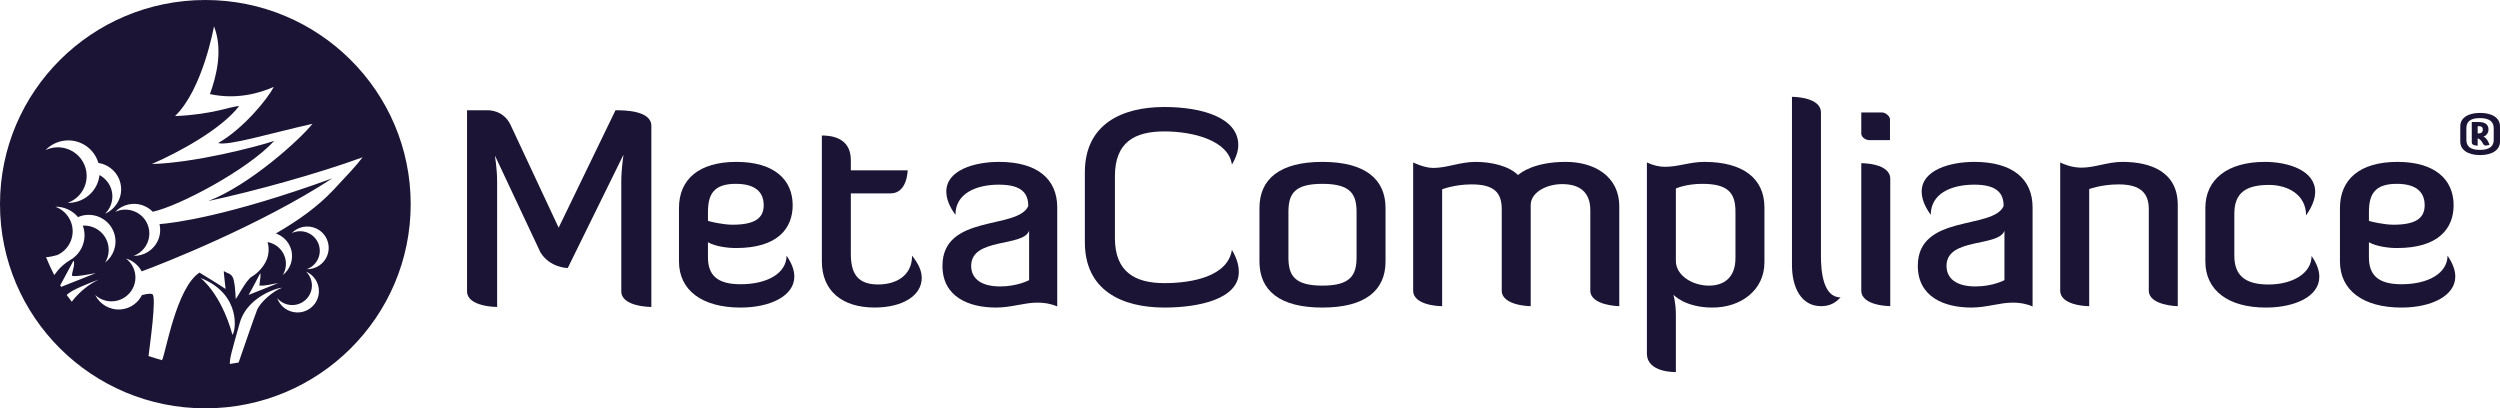
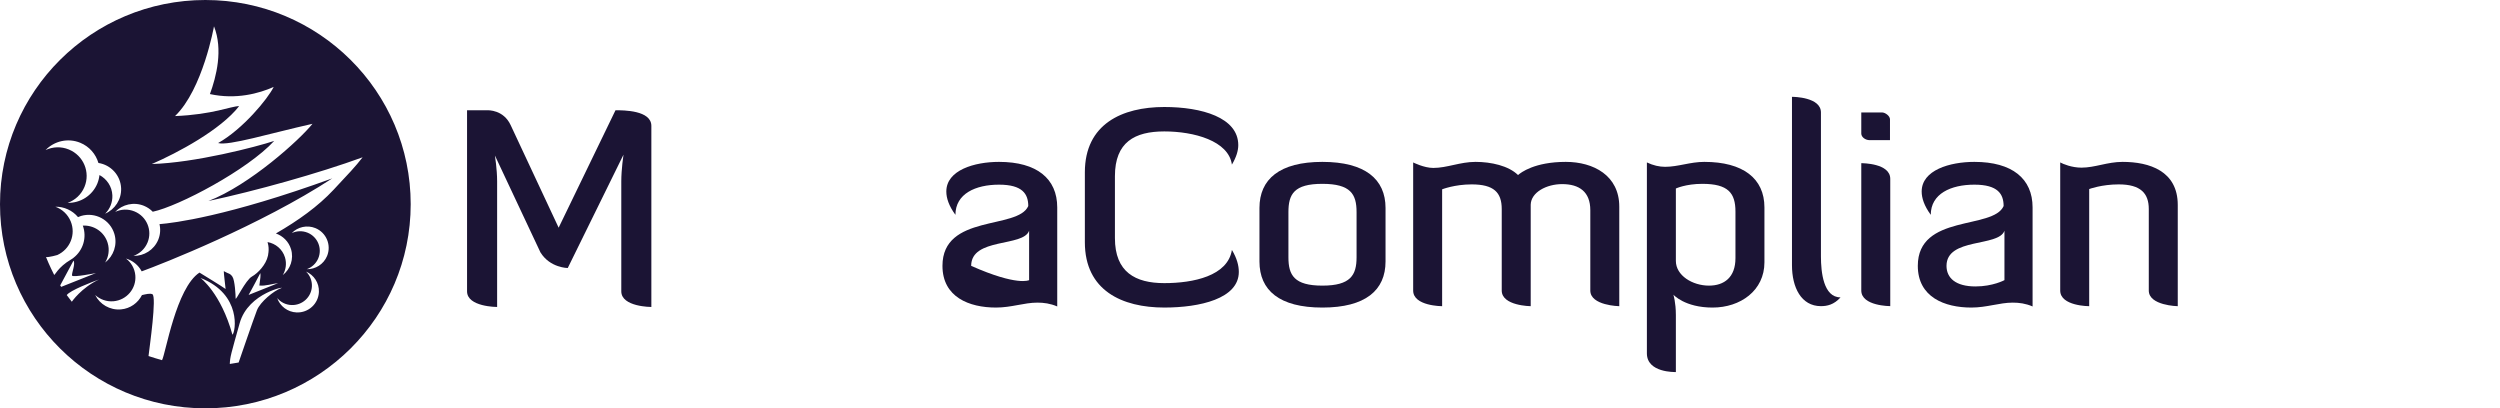
<svg xmlns="http://www.w3.org/2000/svg" width="300" height="49" viewBox="0 0 300 49" fill="none">
  <path d="M74.555 21.758C74.555 20.309 74.818 18.564 74.818 18.564L68.131 32.161C68.131 32.161 66.012 32.161 64.853 30.285L59.39 18.663C59.39 18.663 59.655 20.309 59.655 21.758V36.837C59.655 36.837 56.046 36.837 56.046 34.96V13.23H58.462C58.596 13.23 60.416 13.165 61.276 15.008L67.037 27.322C68.099 25.115 72.799 15.403 73.86 13.23C74.818 13.23 78.163 13.23 78.163 15.108V36.837C78.163 36.837 74.555 36.837 74.555 34.96V21.758Z" fill="#1B1434" />
-   <path d="M84.955 26.505C85.122 26.57 86.712 26.966 87.902 26.966C90.684 26.966 91.644 26.11 91.644 24.628C91.644 23.146 90.749 22.06 88.3 22.06C85.649 22.06 84.955 23.311 84.955 25.45V26.505ZM95.32 33.188C95.32 35.526 92.405 36.908 88.864 36.908C84.26 36.908 81.478 34.835 81.478 31.378V24.956C81.478 21.501 83.896 19.426 88.365 19.426C92.834 19.426 95.121 21.5 95.121 24.628C95.121 27.361 93.364 29.764 88.333 29.764C87.24 29.764 85.85 29.567 84.955 29.07V30.884C84.955 33.024 86.082 34.109 88.864 34.109C92.041 34.109 94.359 32.826 94.392 30.686C95.021 31.607 95.32 32.43 95.32 33.188Z" fill="#1B1434" />
-   <path d="M98.624 16.261C99.386 16.261 102.1 16.326 102.1 19.19V20.443H108.92C108.92 20.443 108.887 23.207 106.867 23.207H102.1V30.449C102.1 32.722 102.828 34.137 105.378 34.137C107.495 34.137 109.449 33.116 109.449 30.68C110.21 31.636 110.608 32.492 110.608 33.347C110.608 35.487 108.292 36.904 104.948 36.904C101.007 36.904 98.624 34.862 98.624 31.373V16.261Z" fill="#1B1434" />
-   <path d="M123.493 27.69C122.797 29.666 116.54 28.481 116.54 31.903C116.54 33.352 117.63 34.373 120.017 34.373C122.102 34.373 123.493 33.617 123.493 33.617V27.69ZM123.392 24.727C123.392 23.278 122.697 22.159 119.884 22.159C117.072 22.159 114.651 23.244 114.651 25.78C113.857 24.693 113.559 23.771 113.559 22.981C113.559 20.413 116.936 19.426 119.884 19.426C124.418 19.426 126.868 21.434 126.868 24.891V36.776C126.039 36.415 125.244 36.315 124.485 36.315C122.895 36.315 121.371 36.907 119.517 36.907C116.305 36.907 113.096 35.657 113.096 31.901C113.096 25.648 122.135 27.591 123.392 24.727Z" fill="#1B1434" />
+   <path d="M123.493 27.69C122.797 29.666 116.54 28.481 116.54 31.903C122.102 34.373 123.493 33.617 123.493 33.617V27.69ZM123.392 24.727C123.392 23.278 122.697 22.159 119.884 22.159C117.072 22.159 114.651 23.244 114.651 25.78C113.857 24.693 113.559 23.771 113.559 22.981C113.559 20.413 116.936 19.426 119.884 19.426C124.418 19.426 126.868 21.434 126.868 24.891V36.776C126.039 36.415 125.244 36.315 124.485 36.315C122.895 36.315 121.371 36.907 119.517 36.907C116.305 36.907 113.096 35.657 113.096 31.901C113.096 25.648 122.135 27.591 123.392 24.727Z" fill="#1B1434" />
  <path d="M133.791 21.137V28.577C133.791 32.658 136.243 33.975 139.717 33.975C143.191 33.975 147.333 33.12 147.829 29.992C148.426 30.979 148.658 31.869 148.658 32.627C148.658 35.854 143.956 36.906 139.717 36.906C134.654 36.906 130.183 34.865 130.183 29.07V20.675C130.183 14.882 134.654 12.84 139.717 12.84C144.187 12.84 148.593 14.091 148.593 17.416C148.593 18.074 148.359 18.865 147.829 19.754C147.432 16.89 143.262 15.77 139.717 15.77C136.171 15.77 133.791 17.053 133.791 21.137Z" fill="#1B1434" />
  <path d="M162.788 25.451C162.788 23.311 162.092 22.061 158.683 22.061C155.273 22.061 154.611 23.311 154.611 25.451V30.884C154.611 33.024 155.306 34.275 158.683 34.275C162.059 34.275 162.788 33.024 162.788 30.884V25.451ZM166.264 31.378C166.264 34.835 163.849 36.908 158.683 36.908C153.517 36.908 151.135 34.835 151.135 31.378V24.956C151.135 21.501 153.553 19.426 158.683 19.426C163.813 19.426 166.264 21.5 166.264 24.956V31.378Z" fill="#1B1434" />
  <path d="M180.208 25.089C180.208 23.081 179.249 22.127 176.6 22.127C174.547 22.127 173.056 22.718 173.056 22.718V36.743C173.056 36.743 169.58 36.743 169.58 34.867V19.493C169.58 19.493 170.873 20.152 171.998 20.152C173.654 20.152 175.21 19.426 177.064 19.426C178.918 19.426 181.037 19.887 182.162 21.006C182.494 20.712 184.15 19.426 187.892 19.426C191.236 19.426 194.313 21.073 194.313 24.793V36.743C194.313 36.743 190.837 36.679 190.837 34.866V25.221C190.837 23.015 189.512 22.093 187.461 22.093C185.576 22.093 183.72 23.081 183.685 24.561V36.742C183.685 36.742 180.208 36.71 180.208 34.865V25.088L180.208 25.089Z" fill="#1B1434" />
  <path d="M201.104 31.312C201.104 33.056 203.091 34.275 205.077 34.275C206.898 34.275 208.255 33.286 208.255 30.983V25.386C208.255 23.146 207.362 22.061 204.282 22.061C202.297 22.061 201.104 22.62 201.104 22.62V31.312ZM201.104 44.645C201.003 44.645 197.627 44.743 197.627 42.405V19.492C198.389 19.854 199.118 20.018 199.814 20.018C201.367 20.018 202.825 19.426 204.514 19.426C209.15 19.426 211.732 21.402 211.732 24.891V31.476C211.732 34.866 208.853 36.908 205.508 36.908C202.164 36.908 200.806 35.361 200.806 35.361C200.806 35.361 201.104 36.283 201.104 37.798L201.104 44.645Z" fill="#1B1434" />
  <path d="M215.037 11.619C215.236 11.619 218.513 11.652 218.513 13.496V30.78C218.513 32.655 218.811 35.685 220.864 35.685C220.07 36.573 219.242 36.738 218.513 36.738C216.13 36.738 215.037 34.468 215.037 31.832V11.619Z" fill="#1B1434" />
  <path d="M223.354 19.583C223.487 19.583 226.831 19.583 226.831 21.46V36.736C226.831 36.736 223.354 36.736 223.354 34.859V19.583ZM223.354 13.493H225.838C226.237 13.493 226.798 13.921 226.798 14.316V16.818H224.349C223.852 16.818 223.354 16.456 223.354 16.028V13.493Z" fill="#1B1434" />
  <path d="M240.534 27.69C239.839 29.666 233.581 28.481 233.581 31.903C233.581 33.352 234.673 34.373 237.057 34.373C239.144 34.373 240.534 33.617 240.534 33.617V27.69ZM240.434 24.727C240.434 23.278 239.739 22.159 236.925 22.159C234.112 22.159 231.693 23.244 231.693 25.78C230.899 24.693 230.601 23.771 230.601 22.981C230.601 20.413 233.977 19.426 236.925 19.426C241.46 19.426 243.91 21.434 243.91 24.891V36.776C243.081 36.415 242.287 36.315 241.527 36.315C239.937 36.315 238.413 36.907 236.561 36.907C233.347 36.907 230.137 35.657 230.137 31.901C230.137 25.648 239.176 27.591 240.434 24.727Z" fill="#1B1434" />
  <path d="M257.854 25.089C257.854 23.213 256.896 22.127 254.245 22.127C252.193 22.127 250.703 22.686 250.703 22.686V36.743C250.703 36.743 247.226 36.743 247.226 34.866V19.492C247.592 19.69 248.618 20.118 249.775 20.118C251.398 20.118 252.888 19.426 254.709 19.426C257.921 19.426 261.331 20.513 261.331 24.595V36.743C261.331 36.743 257.854 36.679 257.854 34.866V25.089Z" fill="#1B1434" />
-   <path d="M278.317 33.219C278.317 35.591 275.371 36.908 271.895 36.908C267.425 36.908 264.643 34.866 264.643 31.377V24.956C264.643 21.499 267.326 19.426 271.794 19.426C274.576 19.426 277.822 20.446 277.822 23.014C277.822 23.837 277.489 24.758 276.728 25.845C276.728 23.343 274.508 22.191 272.29 22.191C269.543 22.191 268.12 23.112 268.12 25.646V30.683C268.12 33.022 269.378 34.14 272.225 34.14C275.072 34.14 277.39 32.823 277.39 30.716C278.053 31.671 278.317 32.496 278.317 33.219Z" fill="#1B1434" />
-   <path d="M284.271 26.505C284.437 26.57 286.026 26.966 287.217 26.966C289.999 26.966 290.96 26.11 290.96 24.628C290.96 23.146 290.066 22.06 287.615 22.06C284.966 22.06 284.271 23.311 284.271 25.45V26.505ZM294.634 33.188C294.634 35.526 291.72 36.908 288.178 36.908C283.576 36.908 280.794 34.835 280.794 31.378V24.956C280.794 21.501 283.213 19.426 287.681 19.426C292.15 19.426 294.435 21.5 294.435 24.628C294.435 27.361 292.682 29.764 287.647 29.764C286.557 29.764 285.165 29.567 284.271 29.07V30.884C284.271 33.024 285.396 34.109 288.178 34.109C291.356 34.109 293.674 32.826 293.707 30.686C294.337 31.607 294.634 32.43 294.634 33.188Z" fill="#1B1434" />
  <path d="M40.037 22.765C38.149 24.785 35.784 26.464 33.108 28.016C33.949 28.314 34.644 28.984 34.923 29.898C35.279 31.075 34.846 32.301 33.931 33.015C34.301 32.395 34.422 31.63 34.197 30.885C33.894 29.895 33.063 29.22 32.105 29.049C32.144 29.175 32.176 29.302 32.196 29.432C32.265 29.82 32.242 30.204 32.172 30.566C32.176 30.566 32.179 30.56 32.182 30.56C32.179 30.592 32.164 30.624 32.16 30.654C32.156 30.671 32.151 30.687 32.149 30.703C31.93 31.74 30.97 32.774 30.232 33.185C29.459 33.618 28.268 36.177 28.276 35.818C28.279 35.459 28.188 33.638 27.892 33.205C27.59 32.77 27.469 32.891 26.855 32.537C26.855 32.889 27.017 34.108 27.072 34.679C26.634 34.356 24.498 33.053 23.938 32.71C21.122 34.551 19.868 42.495 19.443 43.221C18.735 43.014 18.548 42.963 17.823 42.725C17.955 41.574 18.823 35.553 18.283 35.305C17.991 35.172 17.493 35.307 17.034 35.411C16.561 36.346 15.634 37.032 14.509 37.128C13.181 37.242 11.977 36.519 11.42 35.398C11.997 35.927 12.784 36.222 13.622 36.15C15.205 36.011 16.377 34.623 16.24 33.048C16.167 32.214 15.736 31.494 15.117 31.024C15.928 31.261 16.61 31.822 17.003 32.564C19.416 31.688 31.231 27.046 39.874 21.404C27.26 25.981 20.815 26.763 19.139 26.896C19.28 27.505 19.241 28.16 18.985 28.778C18.473 30.002 17.275 30.731 16.019 30.706C16.755 30.44 17.378 29.885 17.701 29.11C18.309 27.649 17.613 25.975 16.141 25.371C15.362 25.05 14.524 25.098 13.816 25.429C14.687 24.526 16.051 24.196 17.282 24.7C17.69 24.869 18.042 25.112 18.331 25.409C21.451 24.741 29.684 20.405 32.904 16.91C30.737 17.629 23.378 19.538 18.218 19.683C21.324 18.333 26.468 15.59 28.695 12.736C27.715 12.736 25.564 13.745 21.006 13.929C24.342 10.709 25.679 3.157 25.679 3.157C26.788 5.945 25.961 9.195 25.191 11.289C28.326 11.974 31.082 11.215 32.844 10.431C32.14 11.86 29.147 15.493 26.172 17.167C27.441 17.521 32.335 16.019 37.497 14.857C35.989 16.757 29.947 22.221 25.007 24.122C30.611 22.925 38.212 20.81 43.514 18.875C42.644 20.004 41.819 20.858 40.037 22.765ZM39.248 30.722C38.83 31.727 37.843 32.323 36.813 32.303C37.416 32.087 37.928 31.63 38.194 30.996C38.692 29.797 38.121 28.425 36.916 27.925C36.276 27.664 35.587 27.702 35.008 27.973C35.719 27.235 36.841 26.962 37.853 27.375C39.165 27.917 39.789 29.416 39.248 30.722ZM35.597 37.493C34.504 37.451 33.597 36.738 33.262 35.768C33.677 36.258 34.285 36.578 34.976 36.604C36.278 36.655 37.377 35.647 37.429 34.35C37.456 33.662 37.181 33.034 36.724 32.587C37.666 32.995 38.312 33.947 38.269 35.032C38.214 36.447 37.017 37.547 35.597 37.493ZM33.383 33.974C32.411 34.356 30.811 35.005 29.831 35.393C30.137 34.885 31.238 32.771 31.238 32.771C31.298 33.015 31.238 33.469 31.121 34.263C31.863 34.345 32.685 34.049 33.383 33.974ZM30.835 37.227C30.443 38.234 28.637 43.5 28.637 43.5L27.576 43.676C27.606 42.823 27.721 42.497 28.762 38.778C29.806 35.057 34.558 34.293 33.712 34.59C32.867 34.888 31.227 36.221 30.835 37.227ZM24.055 33.352C29.061 35.308 28.264 39.875 27.892 40.167C26.505 35.15 24.055 33.352 24.055 33.352ZM8.618 36.208L8.012 35.411C8.375 34.851 11.121 33.806 11.883 33.535C9.749 34.54 8.618 36.208 8.618 36.208ZM7.224 34.247L8.816 31.284C9.092 31.618 8.57 32.814 8.647 33.07C8.727 33.325 11.518 32.768 11.518 32.768L7.34 34.426L7.224 34.247ZM6.494 32.976C6.424 32.847 5.9 31.794 5.523 30.849C5.909 30.887 6.875 30.604 6.875 30.604C8.409 29.905 9.13 28.131 8.486 26.567C8.134 25.714 7.45 25.099 6.642 24.807C7.687 24.789 8.694 25.248 9.363 26.053C9.479 26 9.598 25.953 9.724 25.914C11.429 25.411 13.222 26.377 13.726 28.071C14.113 29.372 13.63 30.724 12.614 31.509C13.03 30.828 13.167 29.981 12.921 29.157C12.524 27.83 11.27 27 9.937 27.072C10.451 28.486 9.975 30.033 8.832 30.926C8.796 30.967 8.746 31.006 8.66 31.057C8.655 31.058 8.649 31.061 8.647 31.062C8.605 31.09 8.564 31.113 8.524 31.14C6.934 32.07 6.562 33.102 6.494 32.976ZM9.631 17.132C10.733 17.586 11.502 18.5 11.81 19.555C13.298 19.785 14.466 21.03 14.534 22.581C14.591 23.94 13.791 25.132 12.613 25.645C13.182 25.083 13.521 24.299 13.484 23.44C13.439 22.372 12.815 21.476 11.937 21.004C11.899 21.349 11.816 21.695 11.677 22.032C11.063 23.503 9.619 24.374 8.113 24.345C8.996 24.029 9.748 23.36 10.136 22.429C10.866 20.673 10.027 18.663 8.261 17.939C7.324 17.552 6.319 17.609 5.47 18.007C6.513 16.924 8.15 16.526 9.631 17.132ZM24.642 0C11.032 0 0 10.968 0 24.502C0 38.036 11.032 49 24.642 49C38.252 49 49.283 38.032 49.283 24.502C49.283 10.972 38.251 0 24.642 0Z" fill="#1B1434" />
-   <path d="M297.483 15.14H297.321V16.005H297.483C297.716 16.005 297.935 15.89 297.935 15.555C297.935 15.219 297.728 15.14 297.483 15.14ZM296.612 14.643H297.413C298.063 14.643 298.619 14.829 298.619 15.555C298.619 15.912 298.377 16.305 298.005 16.385C298.388 16.558 298.631 17.008 298.737 17.388C298.701 17.399 298.378 17.469 298.272 17.469C297.889 17.469 297.936 16.813 297.322 16.593V17.481C297.322 17.481 296.613 17.481 296.613 17.124L296.612 14.643ZM299.245 15.382C299.245 14.678 298.828 14.171 297.587 14.171C296.347 14.171 295.965 14.678 295.965 15.382V16.8C295.965 17.504 296.381 17.987 297.587 17.987C298.794 17.987 299.245 17.503 299.245 16.8V15.382ZM295.233 15.163C295.233 14.148 296.161 13.549 297.611 13.549C299.061 13.549 300 14.148 300 15.163V16.984C300 18 299.061 18.611 297.611 18.611C296.161 18.611 295.233 18 295.233 16.984V15.163Z" fill="#1B1434" />
</svg>